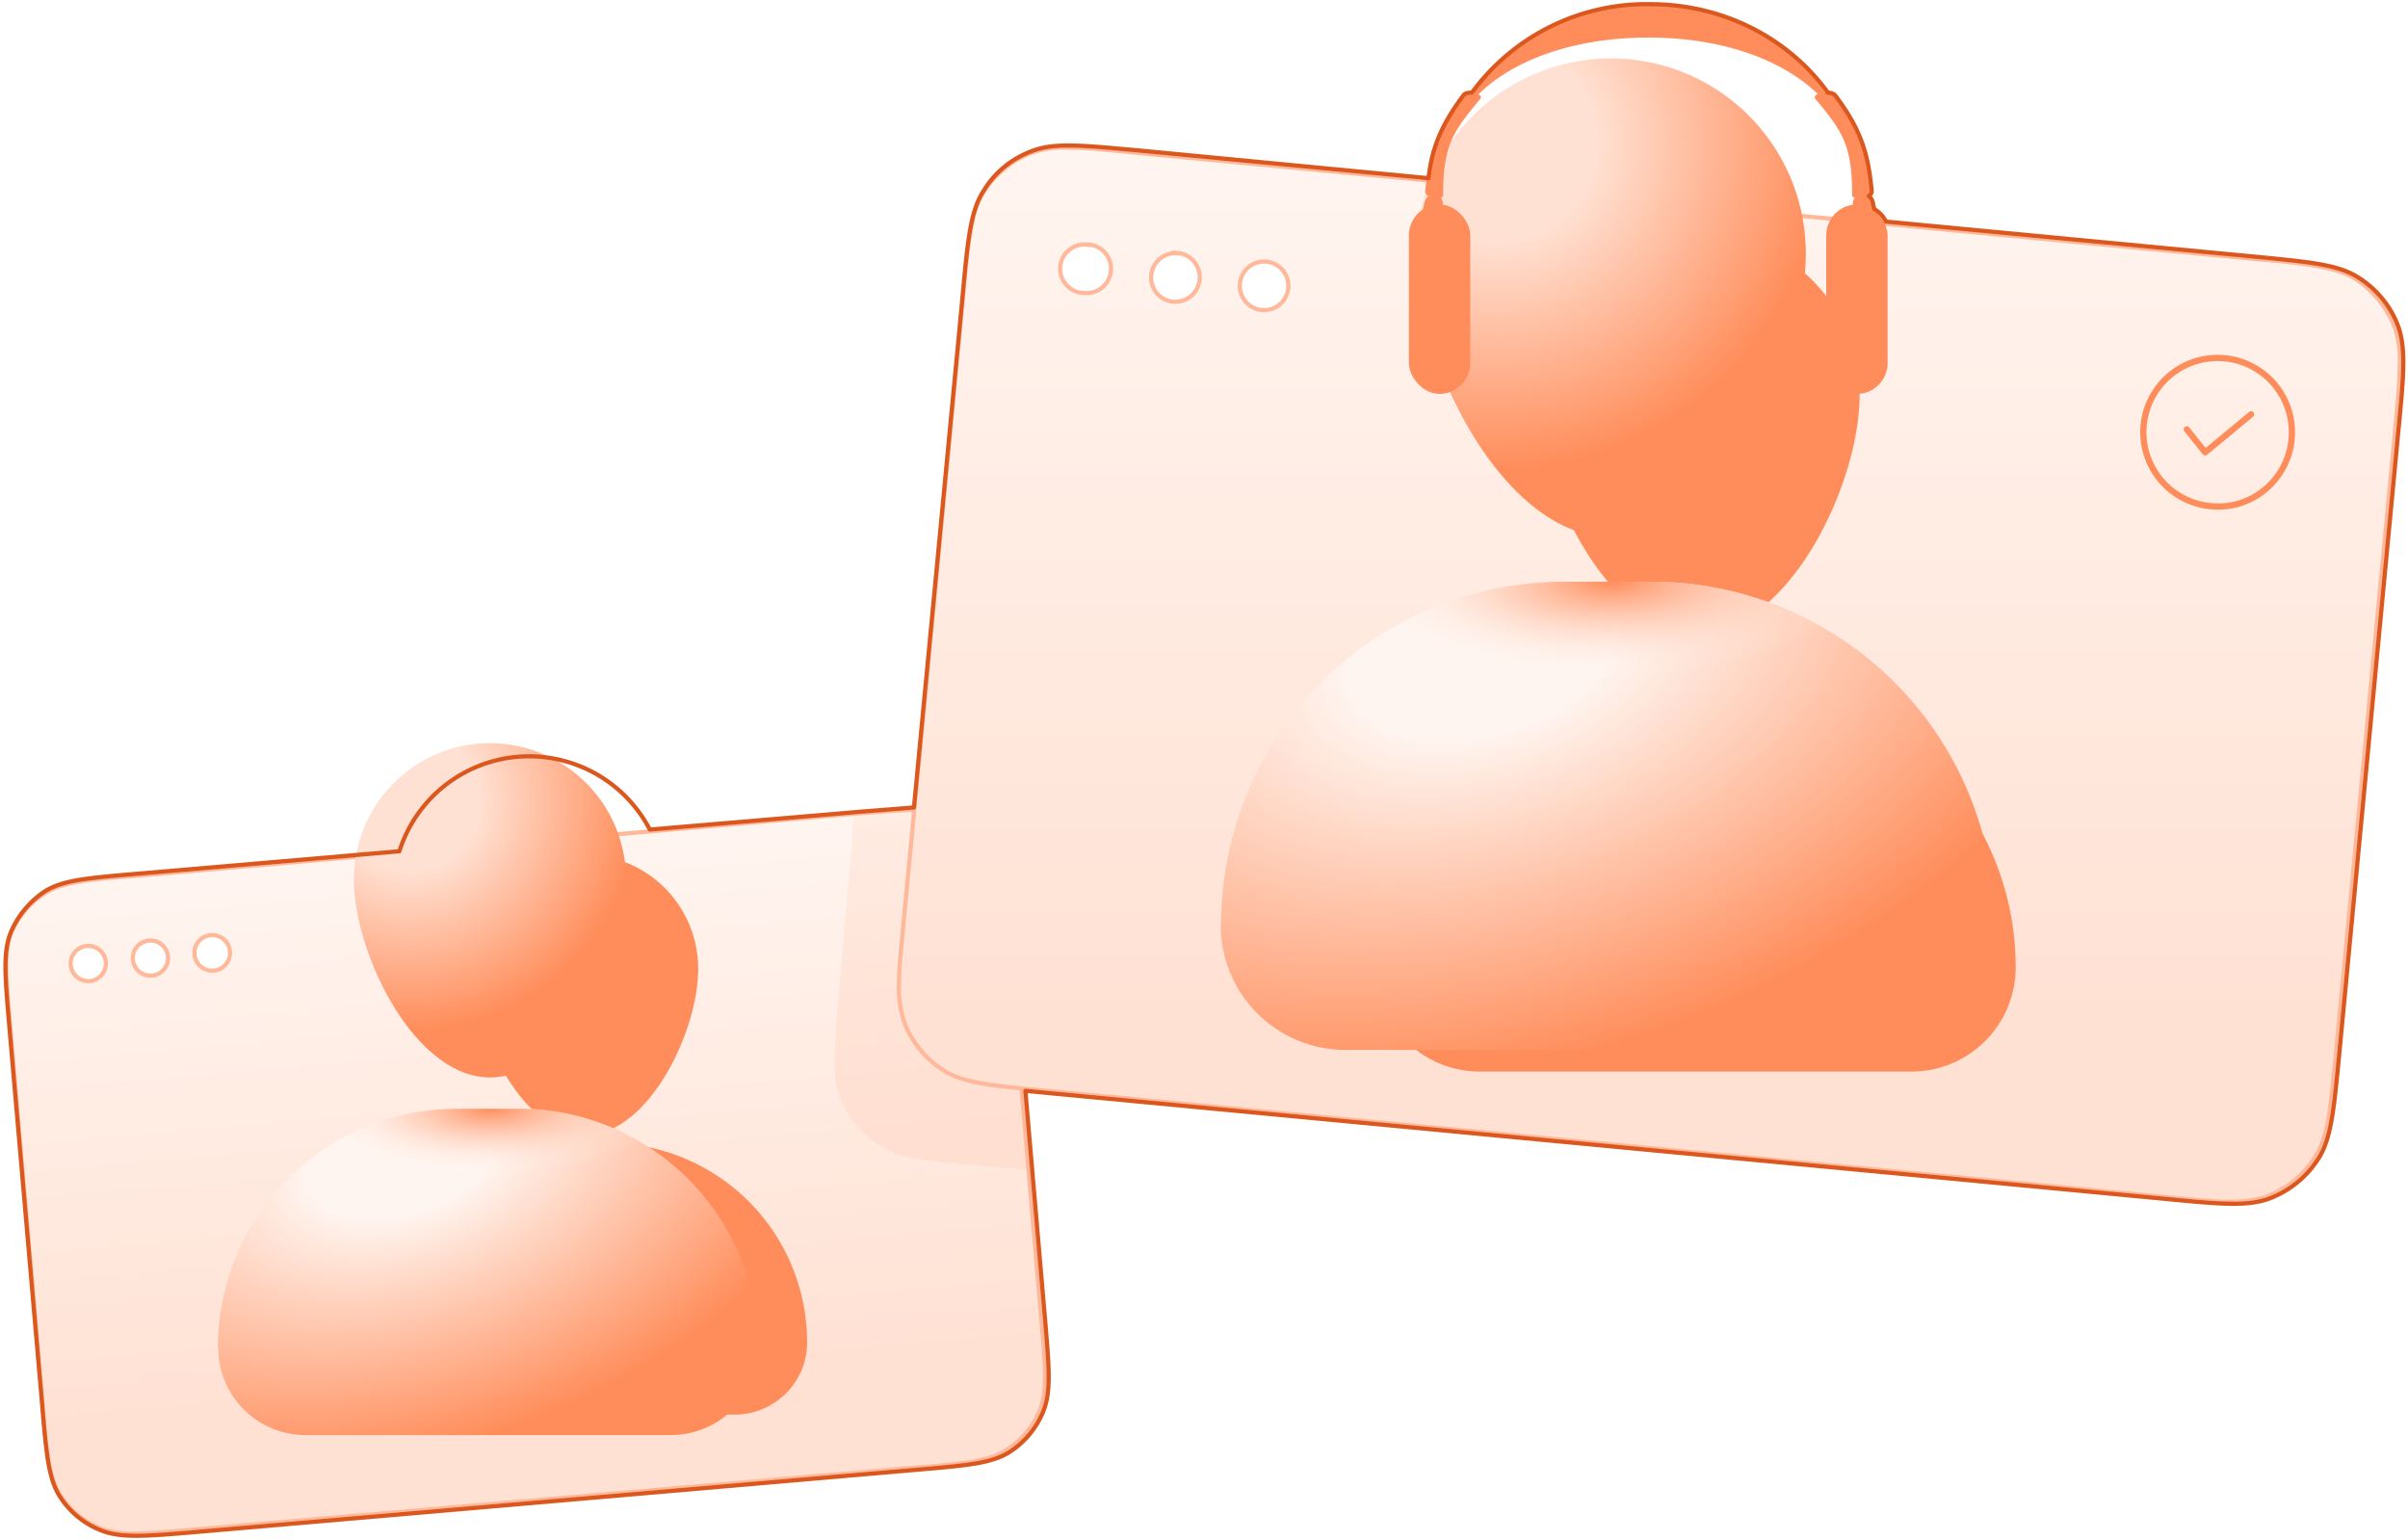
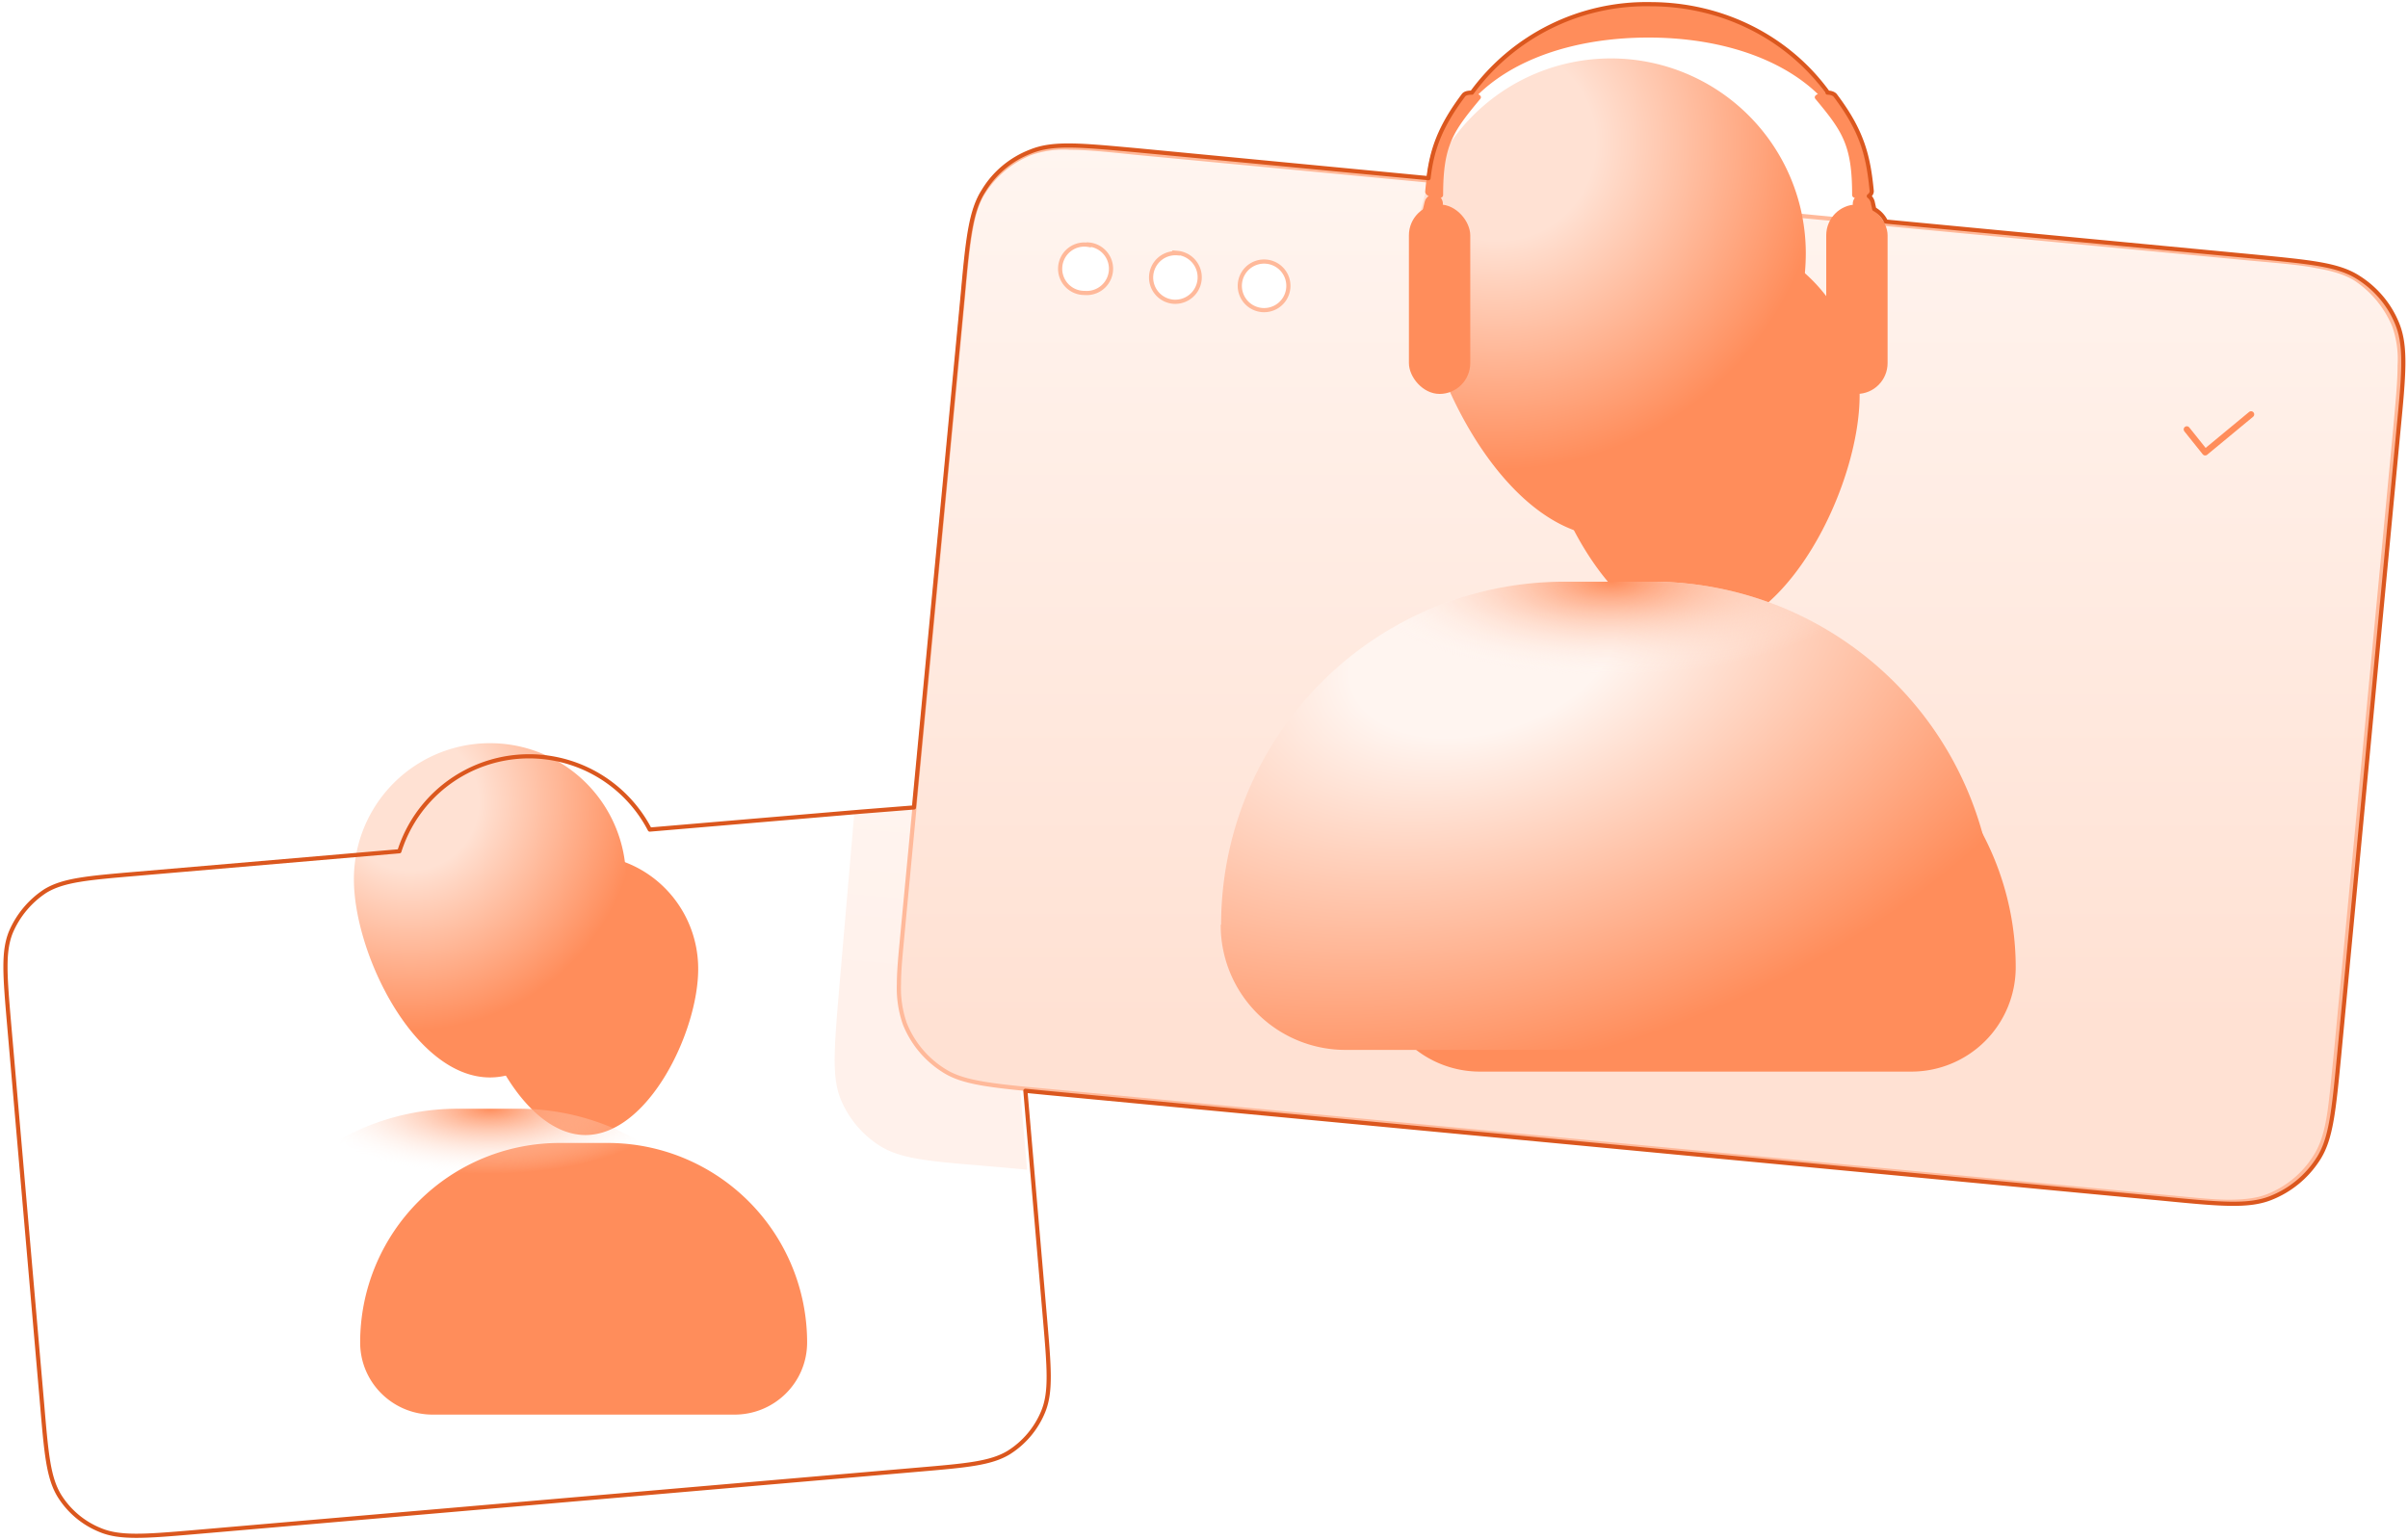
<svg xmlns="http://www.w3.org/2000/svg" fill="none" viewBox="0 0 577 369">
-   <path fill="url(#a)" stroke="#FFB99A" d="M2.4 245.7c-.5-6-.9-10.3-.9-13.8 0-3.4.3-6 1.2-8.3 1.7-4 4.5-7.4 8.2-9.6 2-1.3 4.5-2.1 8-2.7 3.4-.6 7.8-1 13.6-1.4l173.4-15c5.9-.4 10.2-.8 13.7-.8s6 .3 8.3 1.2a21 21 0 0 1 9.7 8.2c1.3 2 2 4.5 2.7 8 .5 3.4 1 7.8 1.4 13.6l7.8 90.8c.5 5.9.9 10.2.9 13.7s-.3 6-1.2 8.3a21 21 0 0 1-8.2 9.7c-2 1.3-4.5 2-8 2.7-3.4.5-7.8 1-13.6 1.4L46 366.6c-5.9.5-10.2.9-13.7.9s-6-.3-8.3-1.3c-4-1.6-7.4-4.4-9.7-8.1-1.3-2-2-4.5-2.7-8-.5-3.4-1-7.8-1.4-13.7l-7.8-90.7Zm18.4-19a4.2 4.2 0 1 0 .7 8.4 4.2 4.2 0 0 0-.7-8.4Zm14.9-1.3a4.2 4.2 0 1 0 .7 8.4 4.2 4.2 0 0 0-.7-8.4Zm14.8-1.3a4.2 4.2 0 1 0 .7 8.5 4.2 4.2 0 0 0-.7-8.5Z" />
  <g fill="#FF8D5B" filter="url(#b)">
    <path d="M86.3 321.7a47.8 47.8 0 0 1 47.8-47.8h11.5a47.8 47.8 0 0 1 47.8 47.8c0 9.6-7.8 17.3-17.4 17.3h-72.3c-9.6 0-17.4-7.7-17.4-17.3Zm81-89.5c0 15.1-12 39.8-27 39.8-14.9 0-27-24.7-27-39.8 0-15 12.1-27.3 27-27.3 15 0 27 12.3 27 27.3Z" />
  </g>
  <g filter="url(#c)">
-     <path fill="url(#d)" d="M61.2 326a57.4 57.4 0 0 1 57.4-57.3h14.7a57.4 57.4 0 0 1 57.4 57.4c0 11.5-9.4 20.8-21 20.8H82.2a20.9 20.9 0 0 1-20.9-20.8Z" />
-     <path fill="url(#e)" d="M61.2 326a57.4 57.4 0 0 1 57.4-57.3h14.7a57.4 57.4 0 0 1 57.4 57.4c0 11.5-9.4 20.8-21 20.8H82.2a20.9 20.9 0 0 1-20.9-20.8Z" />
+     <path fill="url(#e)" d="M61.2 326a57.4 57.4 0 0 1 57.4-57.3h14.7a57.4 57.4 0 0 1 57.4 57.4H82.2a20.9 20.9 0 0 1-20.9-20.8Z" />
  </g>
  <g filter="url(#f)">
    <path fill="url(#g)" d="M159 213.7c0 18-14.6 47.5-32.6 47.5s-32.6-29.5-32.6-47.5a32.6 32.6 0 1 1 65.2 0Z" />
  </g>
  <g filter="url(#h)" opacity=".2">
    <path fill="url(#i)" d="m246.1 280.3-10.1-.9c-13.4-1.1-20.1-1.7-25-4.7a24 24 0 0 1-9.6-11.4c-2.1-5.3-1.5-12-.4-25.4l3.7-43h.4c11.7-1 17.6-1.5 22.2.4a21 21 0 0 1 10 8.3c2.6 4.3 3.1 10.2 4.1 21.9l4.7 54.8Z" />
  </g>
  <path fill="url(#j)" stroke="#FFB99A" d="M230.8 70.7c.6-6.7 1.1-11.7 1.8-15.6.7-4 1.6-6.8 3.1-9.1 2.7-4.2 6.6-7.4 11.2-9.3a24 24 0 0 1 9.5-1.3c4 0 9 .5 15.7 1.2L539.7 62c6.7.6 11.7 1 15.6 1.8 4 .7 6.8 1.6 9.1 3a25 25 0 0 1 9.3 11.3 24 24 0 0 1 1.3 9.5c0 4-.5 9-1.1 15.7l-14.2 149.4c-.7 6.7-1.1 11.7-1.8 15.6-.7 3.9-1.7 6.7-3.2 9a23.5 23.5 0 0 1-11.2 9.3c-2.5 1-5.5 1.4-9.5 1.4s-9-.6-15.6-1.2l-267.6-25.4c-6.7-.6-11.7-1.1-15.7-1.8-3.9-.7-6.7-1.6-9-3.1a23.5 23.5 0 0 1-9.3-11.2 26 26 0 0 1-1.4-9.5c0-4 .6-9 1.2-15.7l14.2-149.4Zm30.1-12a5.8 5.8 0 1 0-1 11.5 5.8 5.8 0 0 0 1-11.6Zm21.3 2a5.8 5.8 0 1 0-1.1 11.6 5.8 5.8 0 0 0 1-11.7Zm21.2 2a5.8 5.8 0 1 0-1 11.6 5.8 5.8 0 0 0 1-11.6Z" />
  <g fill="#FF8D5B" filter="url(#k)">
    <path d="M329.5 231.8a68.5 68.5 0 0 1 68.5-68.5h16.5a68.5 68.5 0 0 1 68.5 68.5 25 25 0 0 1-25 25H354.5a25 25 0 0 1-24.9-25ZM445.6 94.7c0 21.6-17.3 57-38.7 57-21.4 0-38.7-35.4-38.7-57a38.9 38.9 0 0 1 38.7-39 38.9 38.9 0 0 1 38.7 39Z" />
  </g>
  <g filter="url(#l)">
    <path fill="url(#m)" d="M301.6 224.6a82.2 82.2 0 0 1 82.2-82.2h21a82.2 82.2 0 0 1 82.2 82.2 29.9 29.9 0 0 1-29.9 30H331.5a29.9 29.9 0 0 1-30-30Z" />
    <path fill="url(#n)" d="M301.6 224.6a82.2 82.2 0 0 1 82.2-82.2h21a82.2 82.2 0 0 1 82.2 82.2 29.9 29.9 0 0 1-29.9 30H331.5a29.9 29.9 0 0 1-30-30Z" />
  </g>
  <g filter="url(#o)">
    <path fill="url(#p)" d="M441.7 63.7c0 25.8-21 68-46.7 68-25.8 0-46.7-42.2-46.7-68a46.7 46.7 0 1 1 93.4 0Z" />
  </g>
  <path fill="#FF8D5B" d="M446 44.4c.2 1-.7.1-.8-.9C444 21 421.4 9 395 9c-26.5 0-49 11.9-50.3 34.5 0 1-1 1.9-.8 1a50 50 0 0 1 51-43.5 50 50 0 0 1 51.2 43.4Z" />
  <rect width="14.7" height="45.4" x="337.6" y="49" fill="#FF8D5B" rx="7.4" />
  <rect width="4.4" height="9.3" fill="#FF8D5B" rx="2.2" transform="matrix(.981 .195 -.234 .972 341.9 46.2)" />
  <path fill="#FF8D5B" d="M350.4 22.8c1-1.3 5.3-.4 4.3.9-6.5 7.8-8.9 11.1-8.9 23 0 1.6-4.4.7-4.3-.8.8-8.4 2.2-14.4 8.9-23Zm88.9 0c-1-1.3-5.3-.4-4.3.9 6.5 7.8 8.8 11.1 8.8 23 0 1.6 4.5.7 4.3-.8a38.5 38.5 0 0 0-8.8-23Z" />
  <rect width="4.4" height="9.3" fill="#FF8D5B" rx="2.2" transform="matrix(-.981 .195 .234 .972 447.8 46.2)" />
  <rect width="14.7" height="45.4" x="437.6" y="49" fill="#FF8D5B" rx="7.4" />
  <rect width="1.4" height="5.3" x="443.9" y="83.7" fill="#FF8D5B" rx=".7" />
  <rect width="1.4" height="5.3" x="344.6" y="83.7" fill="#FF8D5B" rx=".7" />
-   <rect width="1.4" height="2.7" x="443.9" y="90.4" fill="#FF8D5B" rx=".7" />
  <rect width="1.4" height="2.7" x="344.6" y="90.4" fill="#FF8D5B" rx=".7" />
-   <path stroke="#FF8D5B" stroke-linecap="round" stroke-linejoin="round" stroke-width="1.5" d="M529.8 121.3c9.7 1 18.4-6.3 19.3-16a17.8 17.8 0 1 0-19.4 16Z" />
  <path stroke="#FF8D5B" stroke-linecap="round" stroke-linejoin="round" stroke-width="1.5" d="m524 102.9 4.4 5.5 11-9.1" />
  <path stroke="#DB571E" stroke-linejoin="round" d="M437.9 22.2c.7 0 1.4.2 1.8.6 6.6 8.7 8 14.7 8.8 23 0 .5-.3.9-.7 1.2.4.3.7.7.9 1.3l.4 1.8c1.2.7 2.2 1.7 2.8 3l88.4 8.4c13.3 1.3 20 1.9 24.8 5 4.3 2.7 7.6 6.7 9.4 11.3 2.1 5.4 1.5 12 .2 25.4l-14.2 149.7c-1.3 13.3-1.9 20-5 24.8a23.9 23.9 0 0 1-11.4 9.4c-5.3 2.1-12 1.5-25.3.2l-268-25.4-5.1-.5 4.7 54.6c1 11.7 1.5 17.5-.4 22.2a21 21 0 0 1-8.3 9.9c-4.3 2.6-10.1 3.1-21.8 4.1l-173.7 15c-11.6 1-17.5 1.4-22.1-.5a20.6 20.6 0 0 1-9.9-8.3c-2.6-4.3-3.1-10-4.1-21.8l-7.9-91c-1-11.7-1.5-17.5.4-22.2 1.7-4 4.6-7.5 8.3-9.9 4.3-2.6 10.1-3.1 21.8-4.1l63-5.4a32.6 32.6 0 0 1 60-5.2l50.7-4.3 12.6-1 11.7-123c1.2-13.3 1.9-20 5-24.8 2.6-4.3 6.6-7.6 11.3-9.4 5.4-2.2 12-1.5 25.3-.3l70 6.7c.8-6.8 2.7-12.3 8.4-19.9.4-.5 1.2-.6 2-.6A51.8 51.8 0 0 1 395.4 1C413 1 428.6 9.2 438 22.2Z" />
  <defs>
    <filter id="b" width="163.1" height="190.1" x="58.3" y="176.9" color-interpolation-filters="sRGB" filterUnits="userSpaceOnUse">
      <feFlood flood-opacity="0" result="BackgroundImageFix" />
      <feBlend in="SourceGraphic" in2="BackgroundImageFix" result="shape" />
      <feGaussianBlur result="effect1_foregroundBlur_2857_17213" stdDeviation="14" />
    </filter>
    <filter id="c" width="150.4" height="95.2" x="46.2" y="258.7" color-interpolation-filters="sRGB" filterUnits="userSpaceOnUse">
      <feFlood flood-opacity="0" result="BackgroundImageFix" />
      <feBlend in="SourceGraphic" in2="BackgroundImageFix" result="shape" />
      <feColorMatrix in="SourceAlpha" result="hardAlpha" values="0 0 0 0 0 0 0 0 0 0 0 0 0 0 0 0 0 0 127 0" />
      <feOffset dx="6" dy="7" />
      <feGaussianBlur stdDeviation="6" />
      <feComposite in2="hardAlpha" k2="-1" k3="1" operator="arithmetic" />
      <feColorMatrix values="0 0 0 0 1 0 0 0 0 1 0 0 0 0 1 0 0 0 0.64 0" />
      <feBlend in2="shape" result="effect1_innerShadow_2857_17213" />
      <feColorMatrix in="SourceAlpha" result="hardAlpha" values="0 0 0 0 0 0 0 0 0 0 0 0 0 0 0 0 0 0 127 0" />
      <feOffset dx="-15" dy="-10" />
      <feGaussianBlur stdDeviation="8" />
      <feComposite in2="hardAlpha" k2="-1" k3="1" operator="arithmetic" />
      <feColorMatrix values="0 0 0 0 1 0 0 0 0 0.552 0 0 0 0 0.358 0 0 0 0.3 0" />
      <feBlend in2="effect1_innerShadow_2857_17213" result="effect2_innerShadow_2857_17213" />
    </filter>
    <filter id="f" width="86.2" height="97.1" x="78.8" y="171.1" color-interpolation-filters="sRGB" filterUnits="userSpaceOnUse">
      <feFlood flood-opacity="0" result="BackgroundImageFix" />
      <feBlend in="SourceGraphic" in2="BackgroundImageFix" result="shape" />
      <feColorMatrix in="SourceAlpha" result="hardAlpha" values="0 0 0 0 0 0 0 0 0 0 0 0 0 0 0 0 0 0 127 0" />
      <feOffset dx="-15" dy="-10" />
      <feGaussianBlur stdDeviation="8" />
      <feComposite in2="hardAlpha" k2="-1" k3="1" operator="arithmetic" />
      <feColorMatrix values="0 0 0 0 1 0 0 0 0 0.552 0 0 0 0 0.358 0 0 0 0.3 0" />
      <feBlend in2="shape" result="effect1_innerShadow_2857_17213" />
      <feColorMatrix in="SourceAlpha" result="hardAlpha" values="0 0 0 0 0 0 0 0 0 0 0 0 0 0 0 0 0 0 127 0" />
      <feOffset dx="6" dy="7" />
      <feGaussianBlur stdDeviation="6" />
      <feComposite in2="hardAlpha" k2="-1" k3="1" operator="arithmetic" />
      <feColorMatrix values="0 0 0 0 1 0 0 0 0 1 0 0 0 0 1 0 0 0 0.64 0" />
      <feBlend in2="effect1_innerShadow_2857_17213" result="effect2_innerShadow_2857_17213" />
    </filter>
    <filter id="h" width="58.1" height="98.3" x="194" y="188" color-interpolation-filters="sRGB" filterUnits="userSpaceOnUse">
      <feFlood flood-opacity="0" result="BackgroundImageFix" />
      <feBlend in="SourceGraphic" in2="BackgroundImageFix" result="shape" />
      <feGaussianBlur result="effect1_foregroundBlur_2857_17213" stdDeviation="3" />
    </filter>
    <filter id="k" width="209.5" height="257.1" x="301.5" y="27.6" color-interpolation-filters="sRGB" filterUnits="userSpaceOnUse">
      <feFlood flood-opacity="0" result="BackgroundImageFix" />
      <feBlend in="SourceGraphic" in2="BackgroundImageFix" result="shape" />
      <feGaussianBlur result="effect1_foregroundBlur_2857_17213" stdDeviation="14" />
    </filter>
    <filter id="l" width="206.5" height="129.1" x="286.6" y="132.4" color-interpolation-filters="sRGB" filterUnits="userSpaceOnUse">
      <feFlood flood-opacity="0" result="BackgroundImageFix" />
      <feBlend in="SourceGraphic" in2="BackgroundImageFix" result="shape" />
      <feColorMatrix in="SourceAlpha" result="hardAlpha" values="0 0 0 0 0 0 0 0 0 0 0 0 0 0 0 0 0 0 127 0" />
      <feOffset dx="6" dy="7" />
      <feGaussianBlur stdDeviation="6" />
      <feComposite in2="hardAlpha" k2="-1" k3="1" operator="arithmetic" />
      <feColorMatrix values="0 0 0 0 1 0 0 0 0 1 0 0 0 0 1 0 0 0 0.64 0" />
      <feBlend in2="shape" result="effect1_innerShadow_2857_17213" />
      <feColorMatrix in="SourceAlpha" result="hardAlpha" values="0 0 0 0 0 0 0 0 0 0 0 0 0 0 0 0 0 0 127 0" />
      <feOffset dx="-15" dy="-10" />
      <feGaussianBlur stdDeviation="8" />
      <feComposite in2="hardAlpha" k2="-1" k3="1" operator="arithmetic" />
      <feColorMatrix values="0 0 0 0 1 0 0 0 0 0.552 0 0 0 0 0.358 0 0 0 0.3 0" />
      <feBlend in2="effect1_innerShadow_2857_17213" result="effect2_innerShadow_2857_17213" />
    </filter>
    <filter id="o" width="114.4" height="131.8" x="333.3" y="7" color-interpolation-filters="sRGB" filterUnits="userSpaceOnUse">
      <feFlood flood-opacity="0" result="BackgroundImageFix" />
      <feBlend in="SourceGraphic" in2="BackgroundImageFix" result="shape" />
      <feColorMatrix in="SourceAlpha" result="hardAlpha" values="0 0 0 0 0 0 0 0 0 0 0 0 0 0 0 0 0 0 127 0" />
      <feOffset dx="-15" dy="-10" />
      <feGaussianBlur stdDeviation="8" />
      <feComposite in2="hardAlpha" k2="-1" k3="1" operator="arithmetic" />
      <feColorMatrix values="0 0 0 0 1 0 0 0 0 0.552 0 0 0 0 0.358 0 0 0 0.3 0" />
      <feBlend in2="shape" result="effect1_innerShadow_2857_17213" />
      <feColorMatrix in="SourceAlpha" result="hardAlpha" values="0 0 0 0 0 0 0 0 0 0 0 0 0 0 0 0 0 0 127 0" />
      <feOffset dx="6" dy="7" />
      <feGaussianBlur stdDeviation="6" />
      <feComposite in2="hardAlpha" k2="-1" k3="1" operator="arithmetic" />
      <feColorMatrix values="0 0 0 0 1 0 0 0 0 1 0 0 0 0 1 0 0 0 0.64 0" />
      <feBlend in2="effect1_innerShadow_2857_17213" result="effect2_innerShadow_2857_17213" />
    </filter>
    <radialGradient id="d" cx="0" cy="0" r="1" gradientTransform="rotate(72.8 -137.1 211.2) scale(70.251 114.314)" gradientUnits="userSpaceOnUse">
      <stop offset=".2" stop-color="#FFF5F0" />
      <stop offset="1" stop-color="#FF8D5B" />
    </radialGradient>
    <radialGradient id="e" cx="0" cy="0" r="1" gradientTransform="matrix(.341 78.228 -211.812 .922 126.4 268.7)" gradientUnits="userSpaceOnUse">
      <stop stop-color="#FF8D5B" />
      <stop offset=".2" stop-color="#FFF5F0" stop-opacity="0" />
    </radialGradient>
    <radialGradient id="g" cx="0" cy="0" r="1" gradientTransform="rotate(69.6 -86.8 174.8) scale(54.663)" gradientUnits="userSpaceOnUse">
      <stop offset=".3" stop-color="#FFE1D3" />
      <stop offset="1" stop-color="#FF8D5B" />
    </radialGradient>
    <radialGradient id="m" cx="0" cy="0" r="1" gradientTransform="matrix(29.765 96.156 -156.468 48.435 364.5 158.2)" gradientUnits="userSpaceOnUse">
      <stop offset=".2" stop-color="#FFF5F0" />
      <stop offset="1" stop-color="#FF8D5B" />
    </radialGradient>
    <radialGradient id="n" cx="0" cy="0" r="1" gradientTransform="matrix(.488 112.088 -303.492 1.322 395 142.4)" gradientUnits="userSpaceOnUse">
      <stop stop-color="#FF8D5B" />
      <stop offset=".2" stop-color="#FFF5F0" stop-opacity="0" />
    </radialGradient>
    <radialGradient id="p" cx="0" cy="0" r="1" gradientTransform="rotate(69.6 157.1 283.2) scale(78.323)" gradientUnits="userSpaceOnUse">
      <stop offset=".3" stop-color="#FFE1D3" />
      <stop offset="1" stop-color="#FF8D5B" />
    </radialGradient>
    <linearGradient id="a" x1="119.2" x2="130.4" y1="201.9" y2="332.7" gradientUnits="userSpaceOnUse">
      <stop stop-color="#FFF5F0" />
      <stop offset="1" stop-color="#FFE1D3" />
    </linearGradient>
    <linearGradient id="i" x1="389.3" x2="373.2" y1="64.9" y2="252.4" gradientUnits="userSpaceOnUse">
      <stop stop-color="#FFF5F0" />
      <stop offset="1" stop-color="#FFB99A" />
    </linearGradient>
    <linearGradient id="j" x1="395.2" x2="395.2" y1="34.9" y2="245.2" gradientUnits="userSpaceOnUse">
      <stop stop-color="#FFF5F0" />
      <stop offset="1" stop-color="#FFE1D3" />
    </linearGradient>
  </defs>
</svg>